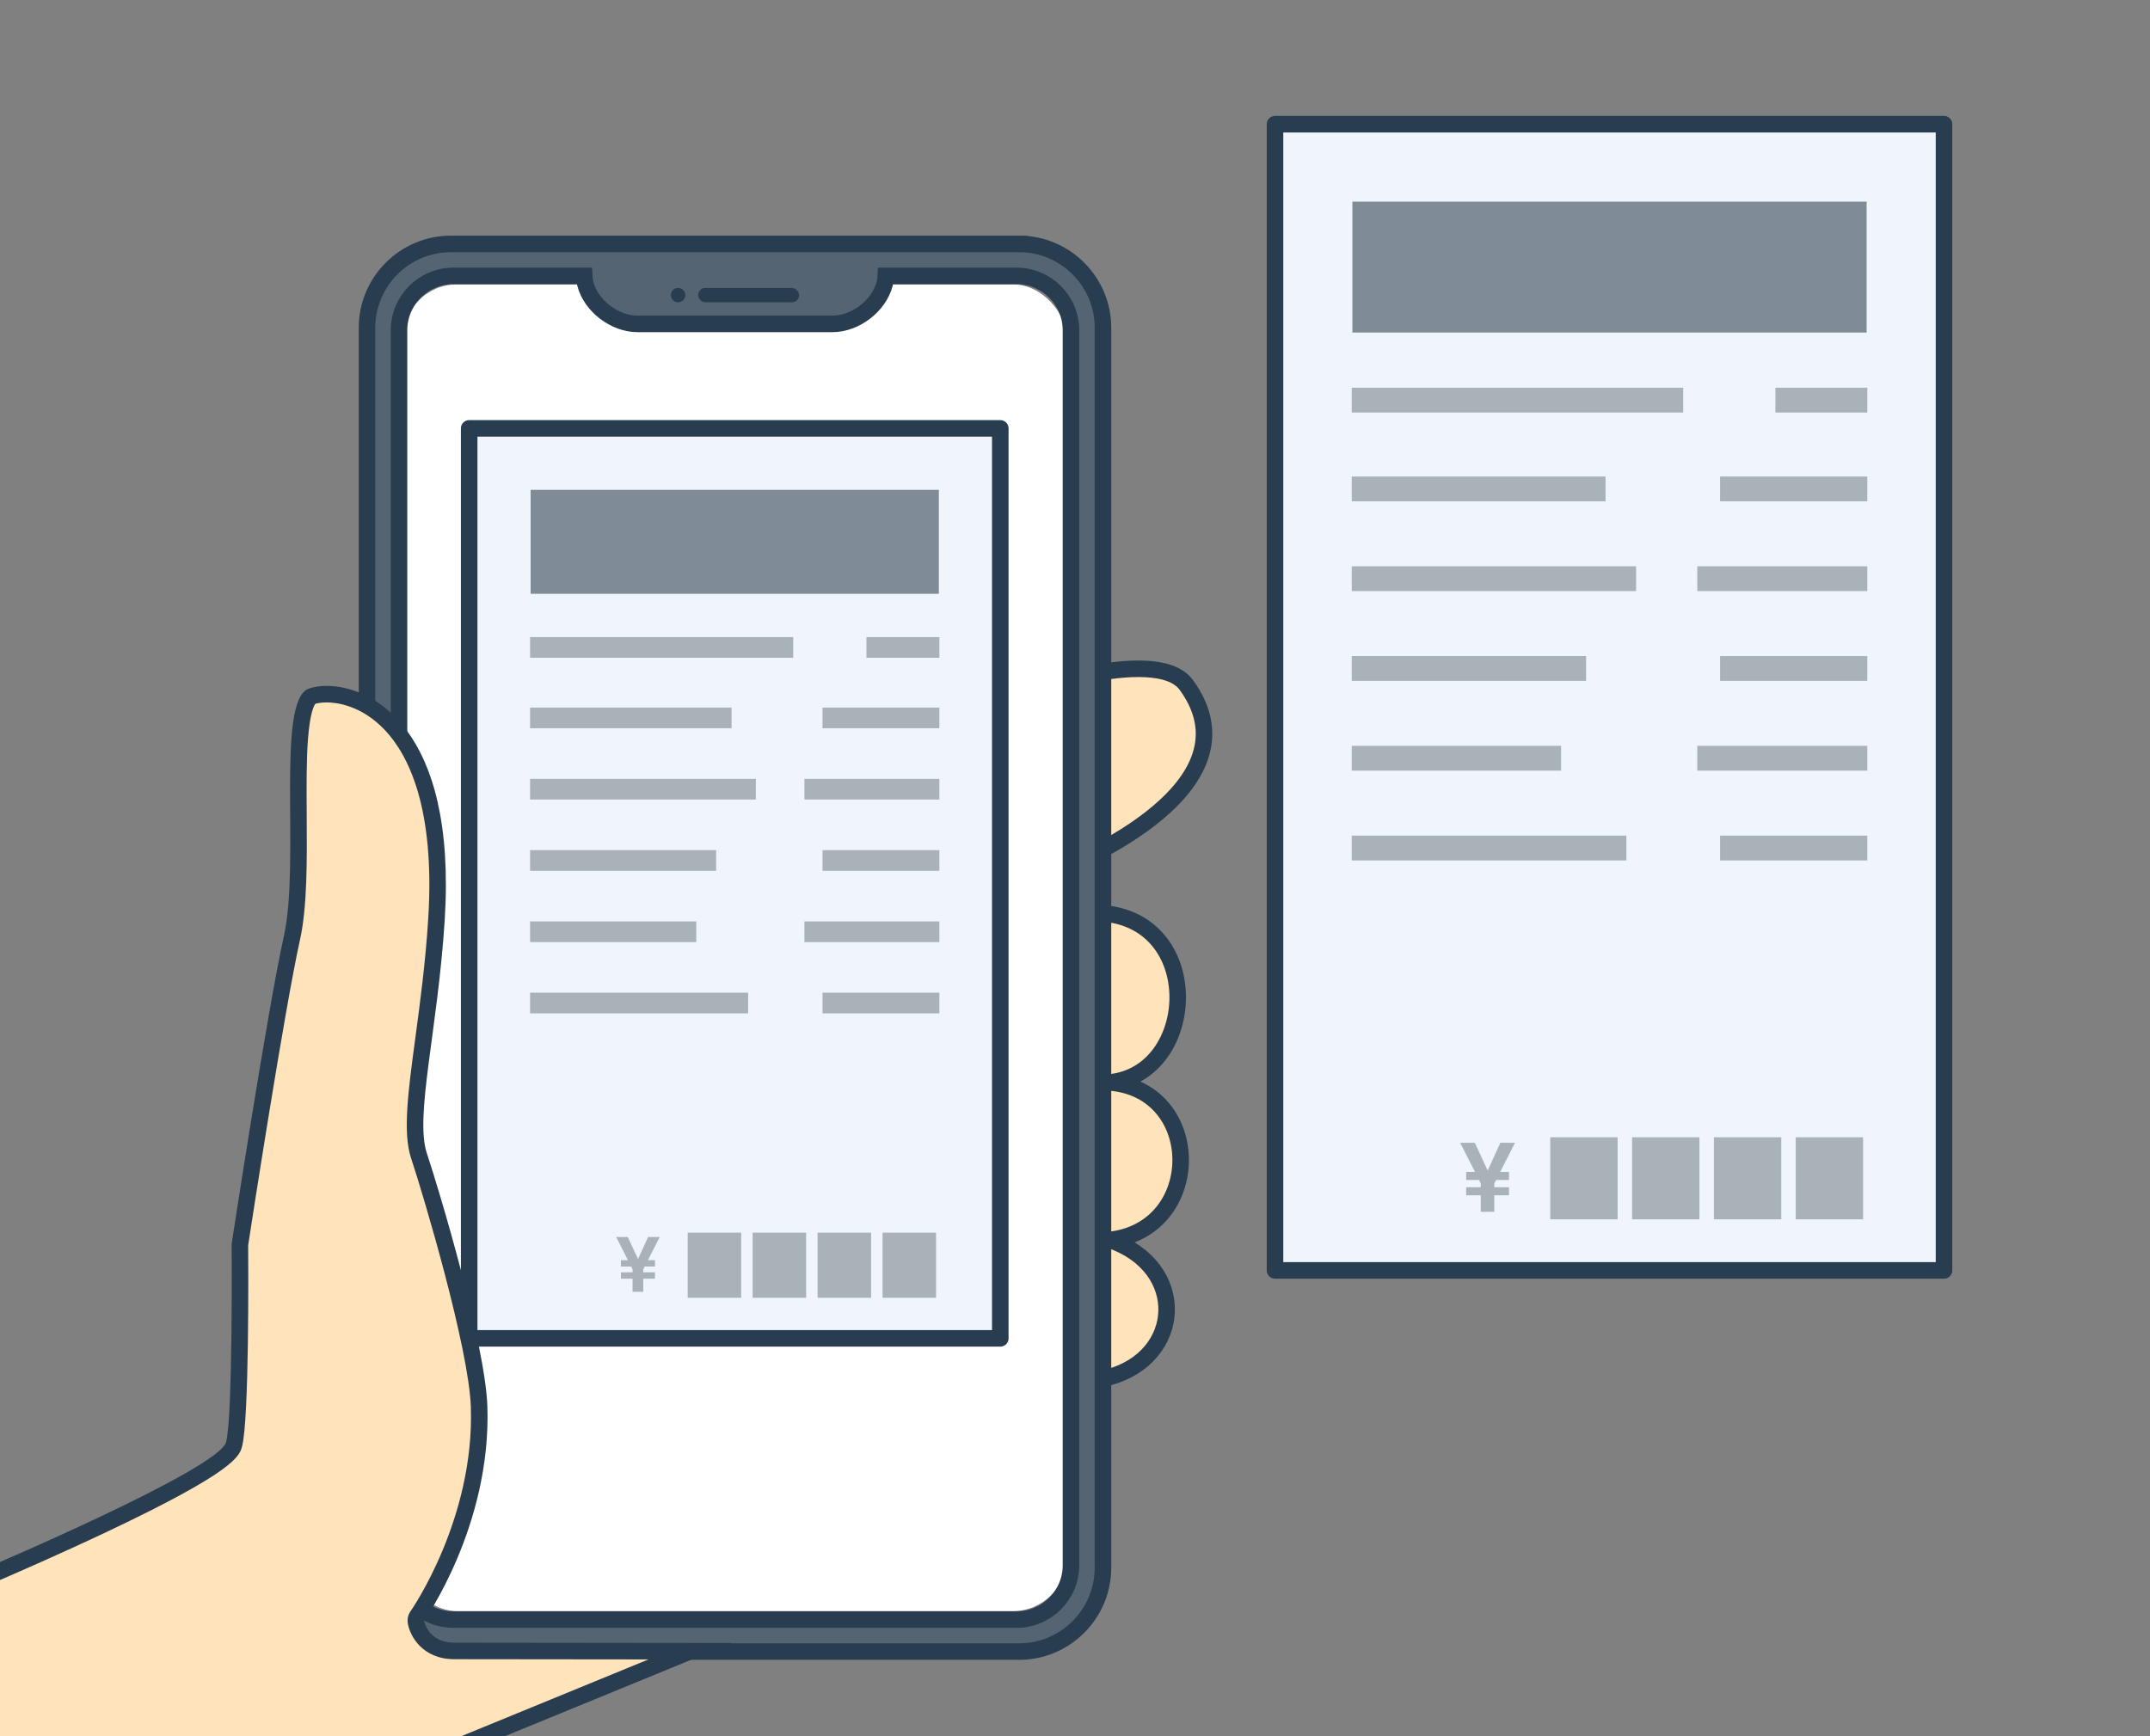
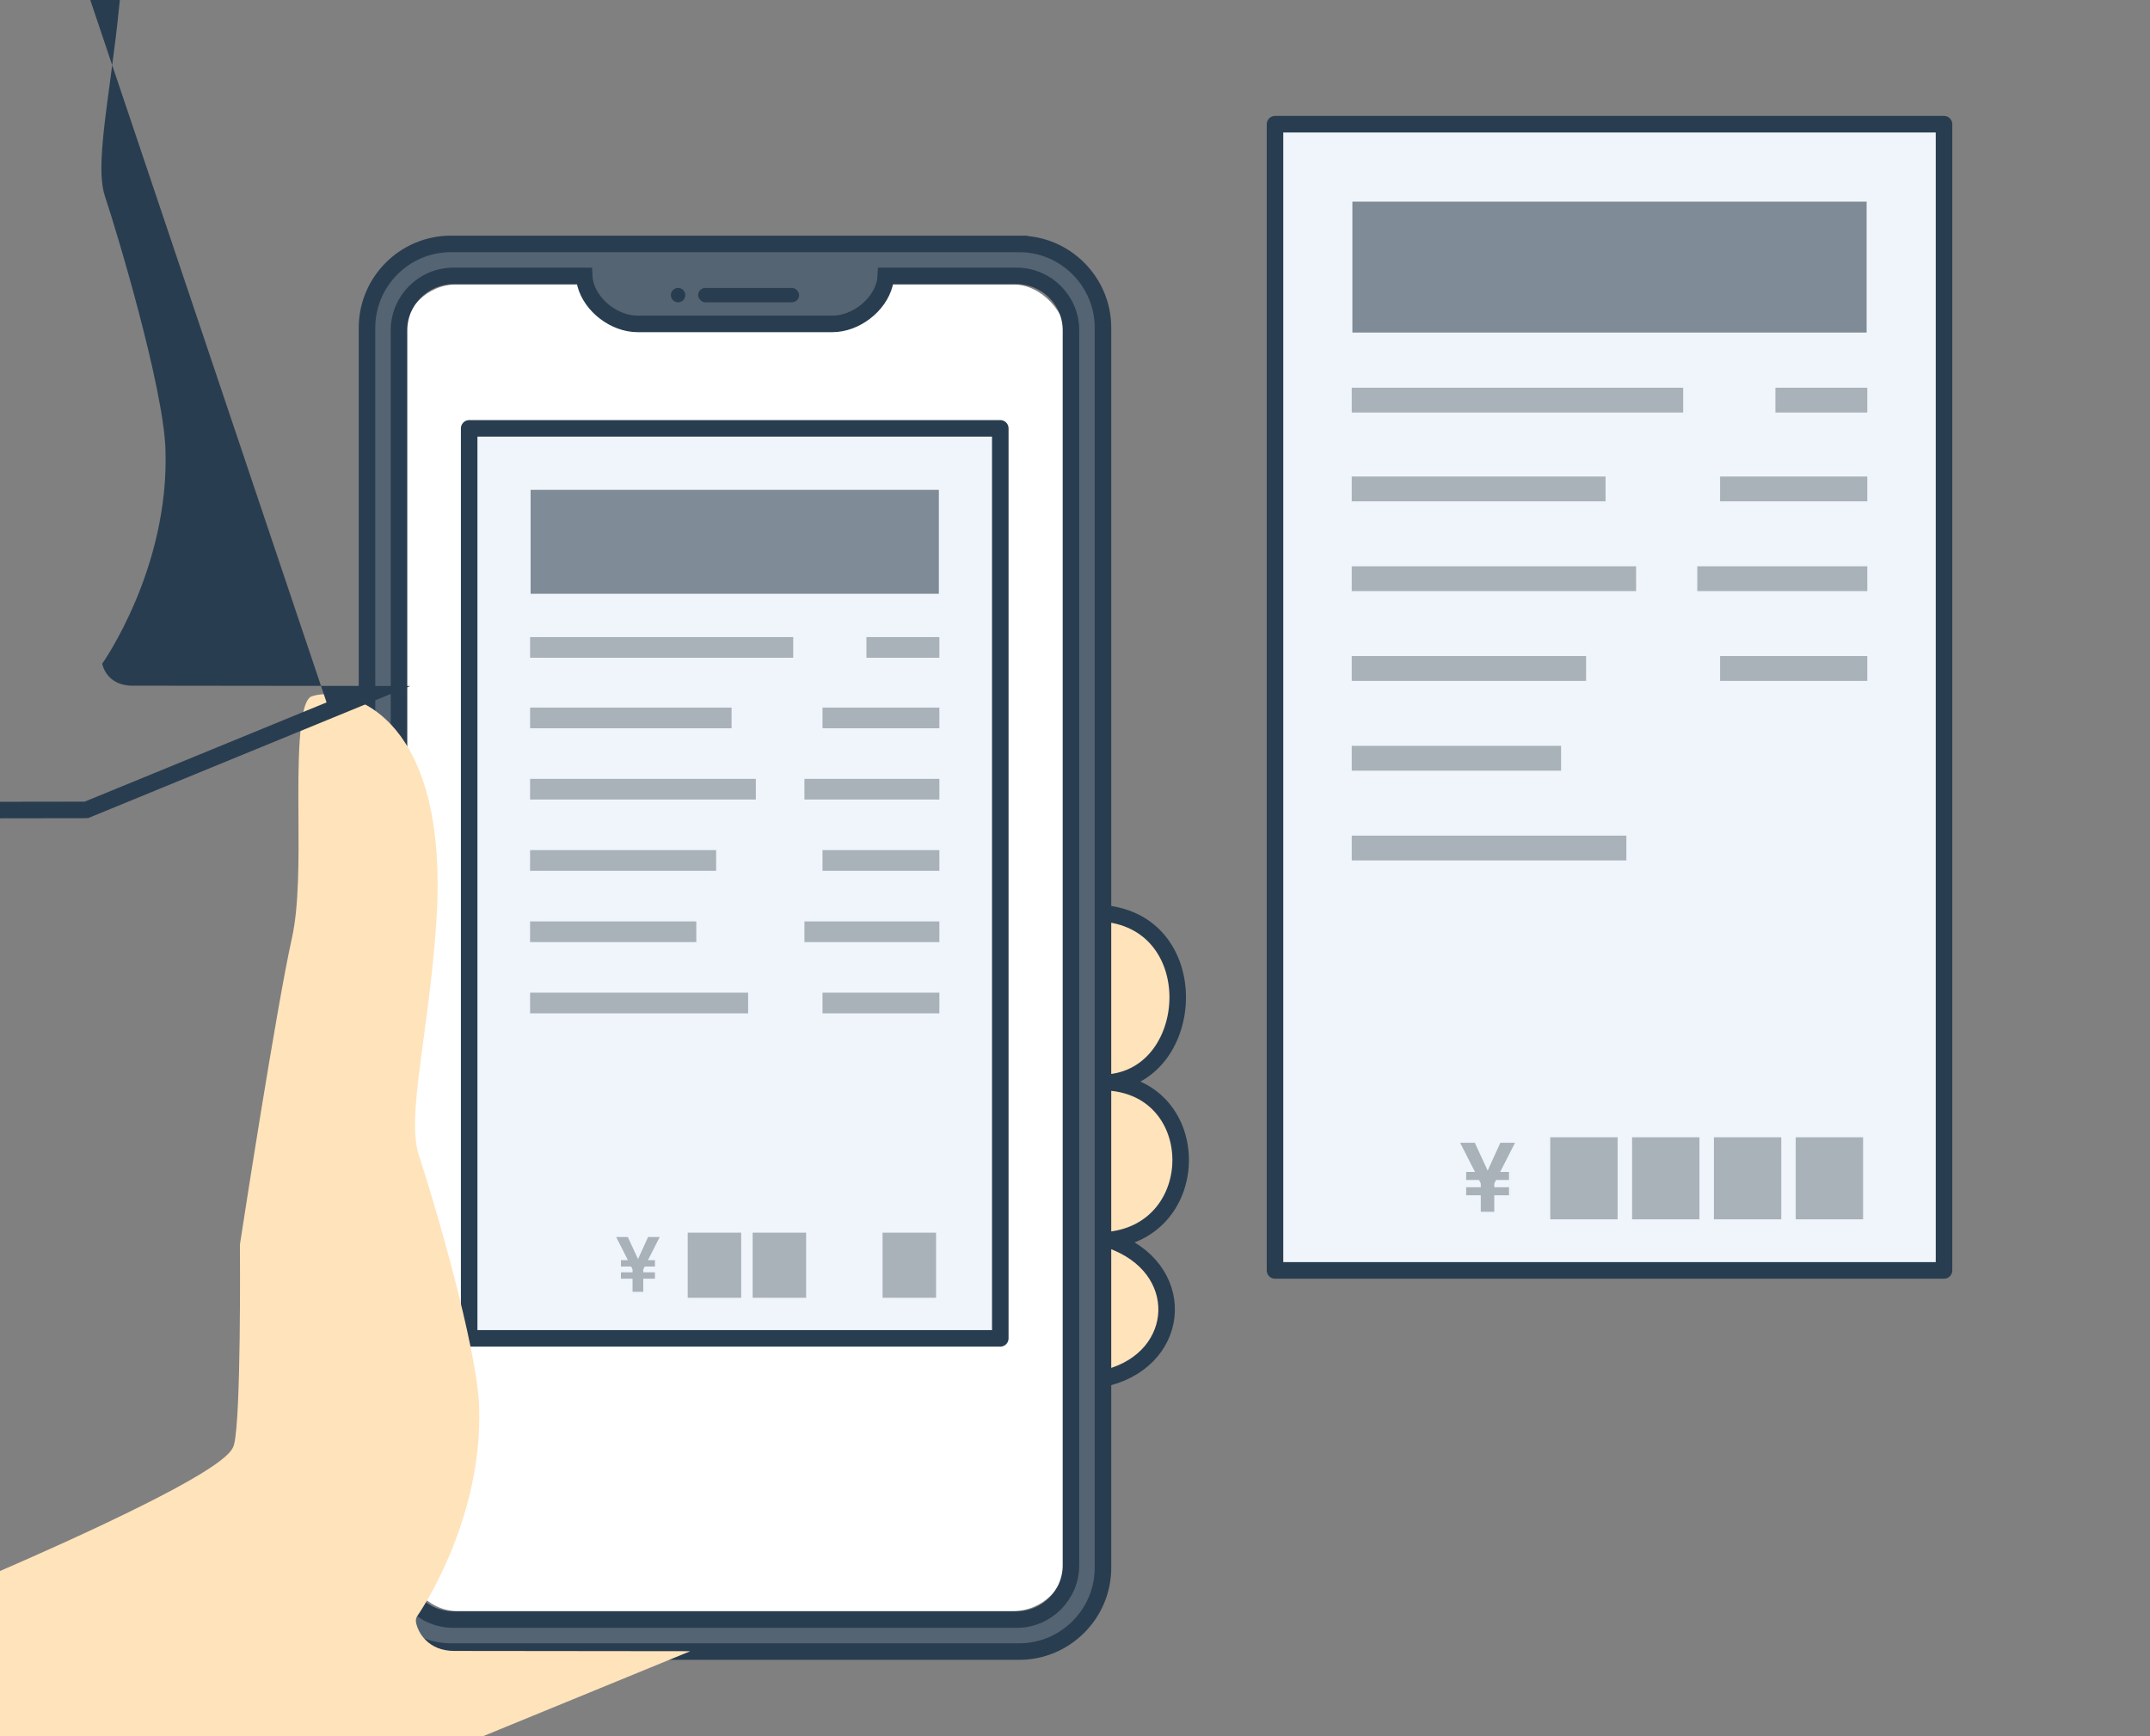
<svg xmlns="http://www.w3.org/2000/svg" width="520" height="420" viewBox="0 0 520 420">
  <rect x="0" y="0" width="520" height="420" fill="#808080" stroke="none" />
  <defs>
    <style>
      .cls-1 {
        stroke-width: 6px;
      }

      .cls-1, .cls-2, .cls-3 {
        stroke-miterlimit: 10;
      }

      .cls-1, .cls-3 {
        fill: none;
        stroke: #a9b1b9;
      }

      .cls-4, .cls-5 {
        fill: #ffe3ba;
      }

      .cls-6 {
        fill: #fff;
      }

      .cls-7 {
        fill: #7f8b96;
      }

      .cls-8 {
        fill: #a9b1b9;
      }

      .cls-9 {
        fill: #293d50;
      }

      .cls-2 {
        fill: #546473;
      }

      .cls-2, .cls-5, .cls-10 {
        stroke: #293d50;
        stroke-width: 4px;
      }

      .cls-3 {
        stroke-width: 5px;
      }

      .cls-5, .cls-10 {
        stroke-linecap: round;
        stroke-linejoin: round;
      }

      .cls-10 {
        fill: #eff5fa;
      }
    </style>
  </defs>
  <g id="_レシート2" data-name="レシート2">
    <rect class="cls-10" x="308.373" y="30.045" width="161.808" height="277.279" />
    <g>
      <line class="cls-1" x1="326.934" y1="118.272" x2="388.315" y2="118.272" />
      <line class="cls-1" x1="326.934" y1="139.99" x2="395.706" y2="139.99" />
      <line class="cls-1" x1="326.934" y1="161.708" x2="383.611" y2="161.708" />
      <line class="cls-1" x1="326.934" y1="183.426" x2="377.563" y2="183.426" />
      <line class="cls-1" x1="326.934" y1="205.144" x2="393.354" y2="205.144" />
      <line class="cls-1" x1="416.022" y1="118.272" x2="451.621" y2="118.272" />
      <line class="cls-1" x1="326.934" y1="96.793" x2="407.094" y2="96.793" />
      <line class="cls-1" x1="429.403" y1="96.793" x2="451.621" y2="96.793" />
      <line class="cls-1" x1="410.511" y1="139.99" x2="451.621" y2="139.99" />
      <line class="cls-1" x1="416.022" y1="161.708" x2="451.621" y2="161.708" />
-       <line class="cls-1" x1="410.511" y1="183.426" x2="451.621" y2="183.426" />
-       <line class="cls-1" x1="416.022" y1="205.144" x2="451.621" y2="205.144" />
    </g>
    <g>
      <rect class="cls-7" x="327.091" y="48.778" width="124.371" height="31.669" />
      <rect class="cls-8" x="374.948" y="275.118" width="16.291" height="19.845" />
      <rect class="cls-8" x="394.737" y="275.118" width="16.291" height="19.845" />
      <rect class="cls-8" x="414.526" y="275.118" width="16.291" height="19.845" />
      <rect class="cls-8" x="434.315" y="275.118" width="16.291" height="19.845" />
      <path class="cls-8" d="M358.146,289.151h-3.539v-1.945h3.539v-.891l-.422-.867h-3.117v-1.945h2.133l-3.586-7.055h3.539l3.117,6.727,3.07-6.727h3.539l-3.586,7.055h2.133v1.945h-3.117l-.445,.867v.891h3.562v1.945h-3.562v3.984h-3.258v-3.984Z" />
    </g>
  </g>
  <g id="_レイヤー_2" data-name="レイヤー 2">
-     <path class="cls-5" d="M243.114,168.678s36.285-13.263,43.792-3.003c19.116,26.126-31.692,45.147-31.692,45.147l-12.1-42.144Z" />
    <path class="cls-5" d="M268.433,299.952c22.83-2.6,22.83-36.236,0-38.105,21.368-2.194,23.155-39.486-2.299-40.949-10.83-3.959-22.573-3.524-22.573-3.524l-.587,41.875c-1.13,.041-1.784,.082-1.784,.082l-.525,37.389c-1.332,.038-2.121,.08-2.121,.08l-.714,43.841s16.129-3.683,30.19-7.428c18.148-4.834,19.409-26.722,.413-33.262Z" />
    <rect class="cls-6" x="97.533" y="68.801" width="160.467" height="320.933" rx="13" ry="13" />
    <path class="cls-2" d="M246.51,59.006H109.022c-11.141,0-20.256,9.115-20.256,20.256V379.272c0,11.141,9.115,20.256,20.256,20.256H246.51c11.141,0,20.256-9.115,20.256-20.256V79.263c0-11.141-9.115-20.256-20.256-20.256Zm12.517,319.616c0,7.272-5.895,13.167-13.167,13.167H109.671c-7.272,0-13.167-5.895-13.167-13.167V79.912c0-7.272,5.895-13.167,13.167-13.167h31.611c.028,.626,.125,1.273,.296,1.935,1.379,5.321,7.066,9.674,12.636,9.674h47.103c5.57,0,11.257-4.353,12.636-9.674,.172-.662,.269-1.309,.296-1.935h31.611c7.272,0,13.167,5.895,13.167,13.167V378.623Z" />
    <g>
      <rect class="cls-9" x="168.852" y="69.646" width="24.424" height="3.489" rx="1.745" ry="1.745" />
      <circle class="cls-9" cx="164.001" cy="71.391" r="1.745" />
    </g>
    <rect class="cls-10" x="113.473" y="103.628" width="128.458" height="220.129" />
    <g>
      <g>
        <line class="cls-3" x1="128.209" y1="190.912" x2="182.806" y2="190.912" />
        <g>
          <line class="cls-3" x1="128.209" y1="173.671" x2="176.938" y2="173.671" />
          <line class="cls-3" x1="128.209" y1="208.154" x2="173.204" y2="208.154" />
          <line class="cls-3" x1="128.209" y1="225.396" x2="168.403" y2="225.396" />
          <line class="cls-3" x1="128.209" y1="242.637" x2="180.939" y2="242.637" />
          <line class="cls-3" x1="198.935" y1="173.671" x2="227.196" y2="173.671" />
          <line class="cls-3" x1="128.209" y1="156.618" x2="191.847" y2="156.618" />
          <line class="cls-3" x1="209.558" y1="156.618" x2="227.196" y2="156.618" />
          <line class="cls-3" x1="194.56" y1="190.912" x2="227.196" y2="190.912" />
        </g>
        <line class="cls-3" x1="198.935" y1="208.154" x2="227.196" y2="208.154" />
        <line class="cls-3" x1="194.56" y1="225.396" x2="227.196" y2="225.396" />
      </g>
      <line class="cls-3" x1="198.935" y1="242.637" x2="227.196" y2="242.637" />
    </g>
    <g>
      <rect class="cls-7" x="128.334" y="118.499" width="98.737" height="25.142" />
      <rect class="cls-8" x="166.327" y="298.189" width="12.933" height="15.755" />
      <rect class="cls-8" x="182.037" y="298.189" width="12.933" height="15.755" />
-       <rect class="cls-8" x="197.748" y="298.189" width="12.933" height="15.755" />
      <rect class="cls-8" x="213.458" y="298.189" width="12.933" height="15.755" />
      <path class="cls-8" d="M152.99,309.328h-2.811v-1.545h2.811v-.707l-.335-.688h-2.476v-1.546h1.694l-2.849-5.603h2.812l2.476,5.342,2.438-5.342h2.812l-2.849,5.603h1.694v1.546h-2.477l-.354,.688v.707h2.83v1.545h-2.83v3.165h-2.588v-3.165Z" />
    </g>
    <g>
      <path class="cls-4" d="M-3.179,381.41c3.806-1.628,15.983-6.886,28.172-12.653,30.37-14.371,31.228-17.799,31.64-19.445,1.669-6.673,1.415-45,1.391-48.227,.511-3.325,8.761-56.978,12.588-74.2,1.715-7.716,1.642-18.917,1.571-29.749-.071-10.917-.179-27.416,3.164-28.669,.941-.354,2.232-.548,3.636-.548,2.611,0,9.36,.719,15.617,7.378,5.95,6.334,12.684,19.636,10.971,47.039-.666,10.65-1.967,20.322-3.114,28.854-1.767,13.141-3.044,22.635-1.11,28.435,3.557,10.667,14.036,46.298,14.53,60.624,.962,27.88-14.771,50.426-14.929,50.65-.306,.431-.429,.966-.342,1.487,.404,2.417,2.865,6.989,9.286,6.989,4.77,0,39.5,.041,57.062,.062l-68.225,27.992-102.233,.146,.325-46.167Z" />
-       <path class="cls-9" d="M78.982,169.919c2.352,0,8.438,.658,14.159,6.748,5.68,6.046,12.101,18.855,10.433,45.544-.661,10.58-1.957,20.214-3.1,28.714-1.803,13.406-3.105,23.093-1.026,29.332,3.04,9.12,13.938,45.834,14.429,60.061,.937,27.161-14.408,49.207-14.561,49.422-.613,.863-.859,1.933-.684,2.976,.501,2.995,3.499,8.659,11.258,8.659,3.94,0,28.638,.029,46.949,.051l-58.507,24.005-99.823,.143,.301-42.841c4.775-2.054,15.902-6.899,27.037-12.168,31.226-14.776,32.128-18.383,32.724-20.769,1.698-6.794,1.494-43.007,1.452-48.566,.702-4.575,8.776-56.979,12.539-73.911,1.764-7.937,1.69-19.253,1.619-30.196-.044-6.789-.086-13.202,.308-18.361,.484-6.333,1.464-8.093,1.765-8.493,.45-.141,1.348-.349,2.726-.349m-2.648,.257h0m2.648-4.257c-1.743,0-3.234,.261-4.337,.674-7.981,2.993-1.995,41.9-5.986,59.857-3.99,17.957-12.636,74.489-12.636,74.489,0,0,.333,41.235-1.33,47.886-1.663,6.651-59.862,31.259-59.862,31.259l-.347,49.495,104.642-.15,77.942-31.979s-60.753-.075-67.176-.075-7.313-5.319-7.313-5.319c0,0,16.295-22.945,15.297-51.876-.52-15.088-11.639-52.209-14.632-61.188-2.993-8.979,2.66-29.929,4.323-56.532,2.9-46.405-17.72-56.541-28.584-56.541h0Z" />
+       <path class="cls-9" d="M78.982,169.919l-58.507,24.005-99.823,.143,.301-42.841c4.775-2.054,15.902-6.899,27.037-12.168,31.226-14.776,32.128-18.383,32.724-20.769,1.698-6.794,1.494-43.007,1.452-48.566,.702-4.575,8.776-56.979,12.539-73.911,1.764-7.937,1.69-19.253,1.619-30.196-.044-6.789-.086-13.202,.308-18.361,.484-6.333,1.464-8.093,1.765-8.493,.45-.141,1.348-.349,2.726-.349m-2.648,.257h0m2.648-4.257c-1.743,0-3.234,.261-4.337,.674-7.981,2.993-1.995,41.9-5.986,59.857-3.99,17.957-12.636,74.489-12.636,74.489,0,0,.333,41.235-1.33,47.886-1.663,6.651-59.862,31.259-59.862,31.259l-.347,49.495,104.642-.15,77.942-31.979s-60.753-.075-67.176-.075-7.313-5.319-7.313-5.319c0,0,16.295-22.945,15.297-51.876-.52-15.088-11.639-52.209-14.632-61.188-2.993-8.979,2.66-29.929,4.323-56.532,2.9-46.405-17.72-56.541-28.584-56.541h0Z" />
    </g>
  </g>
</svg>